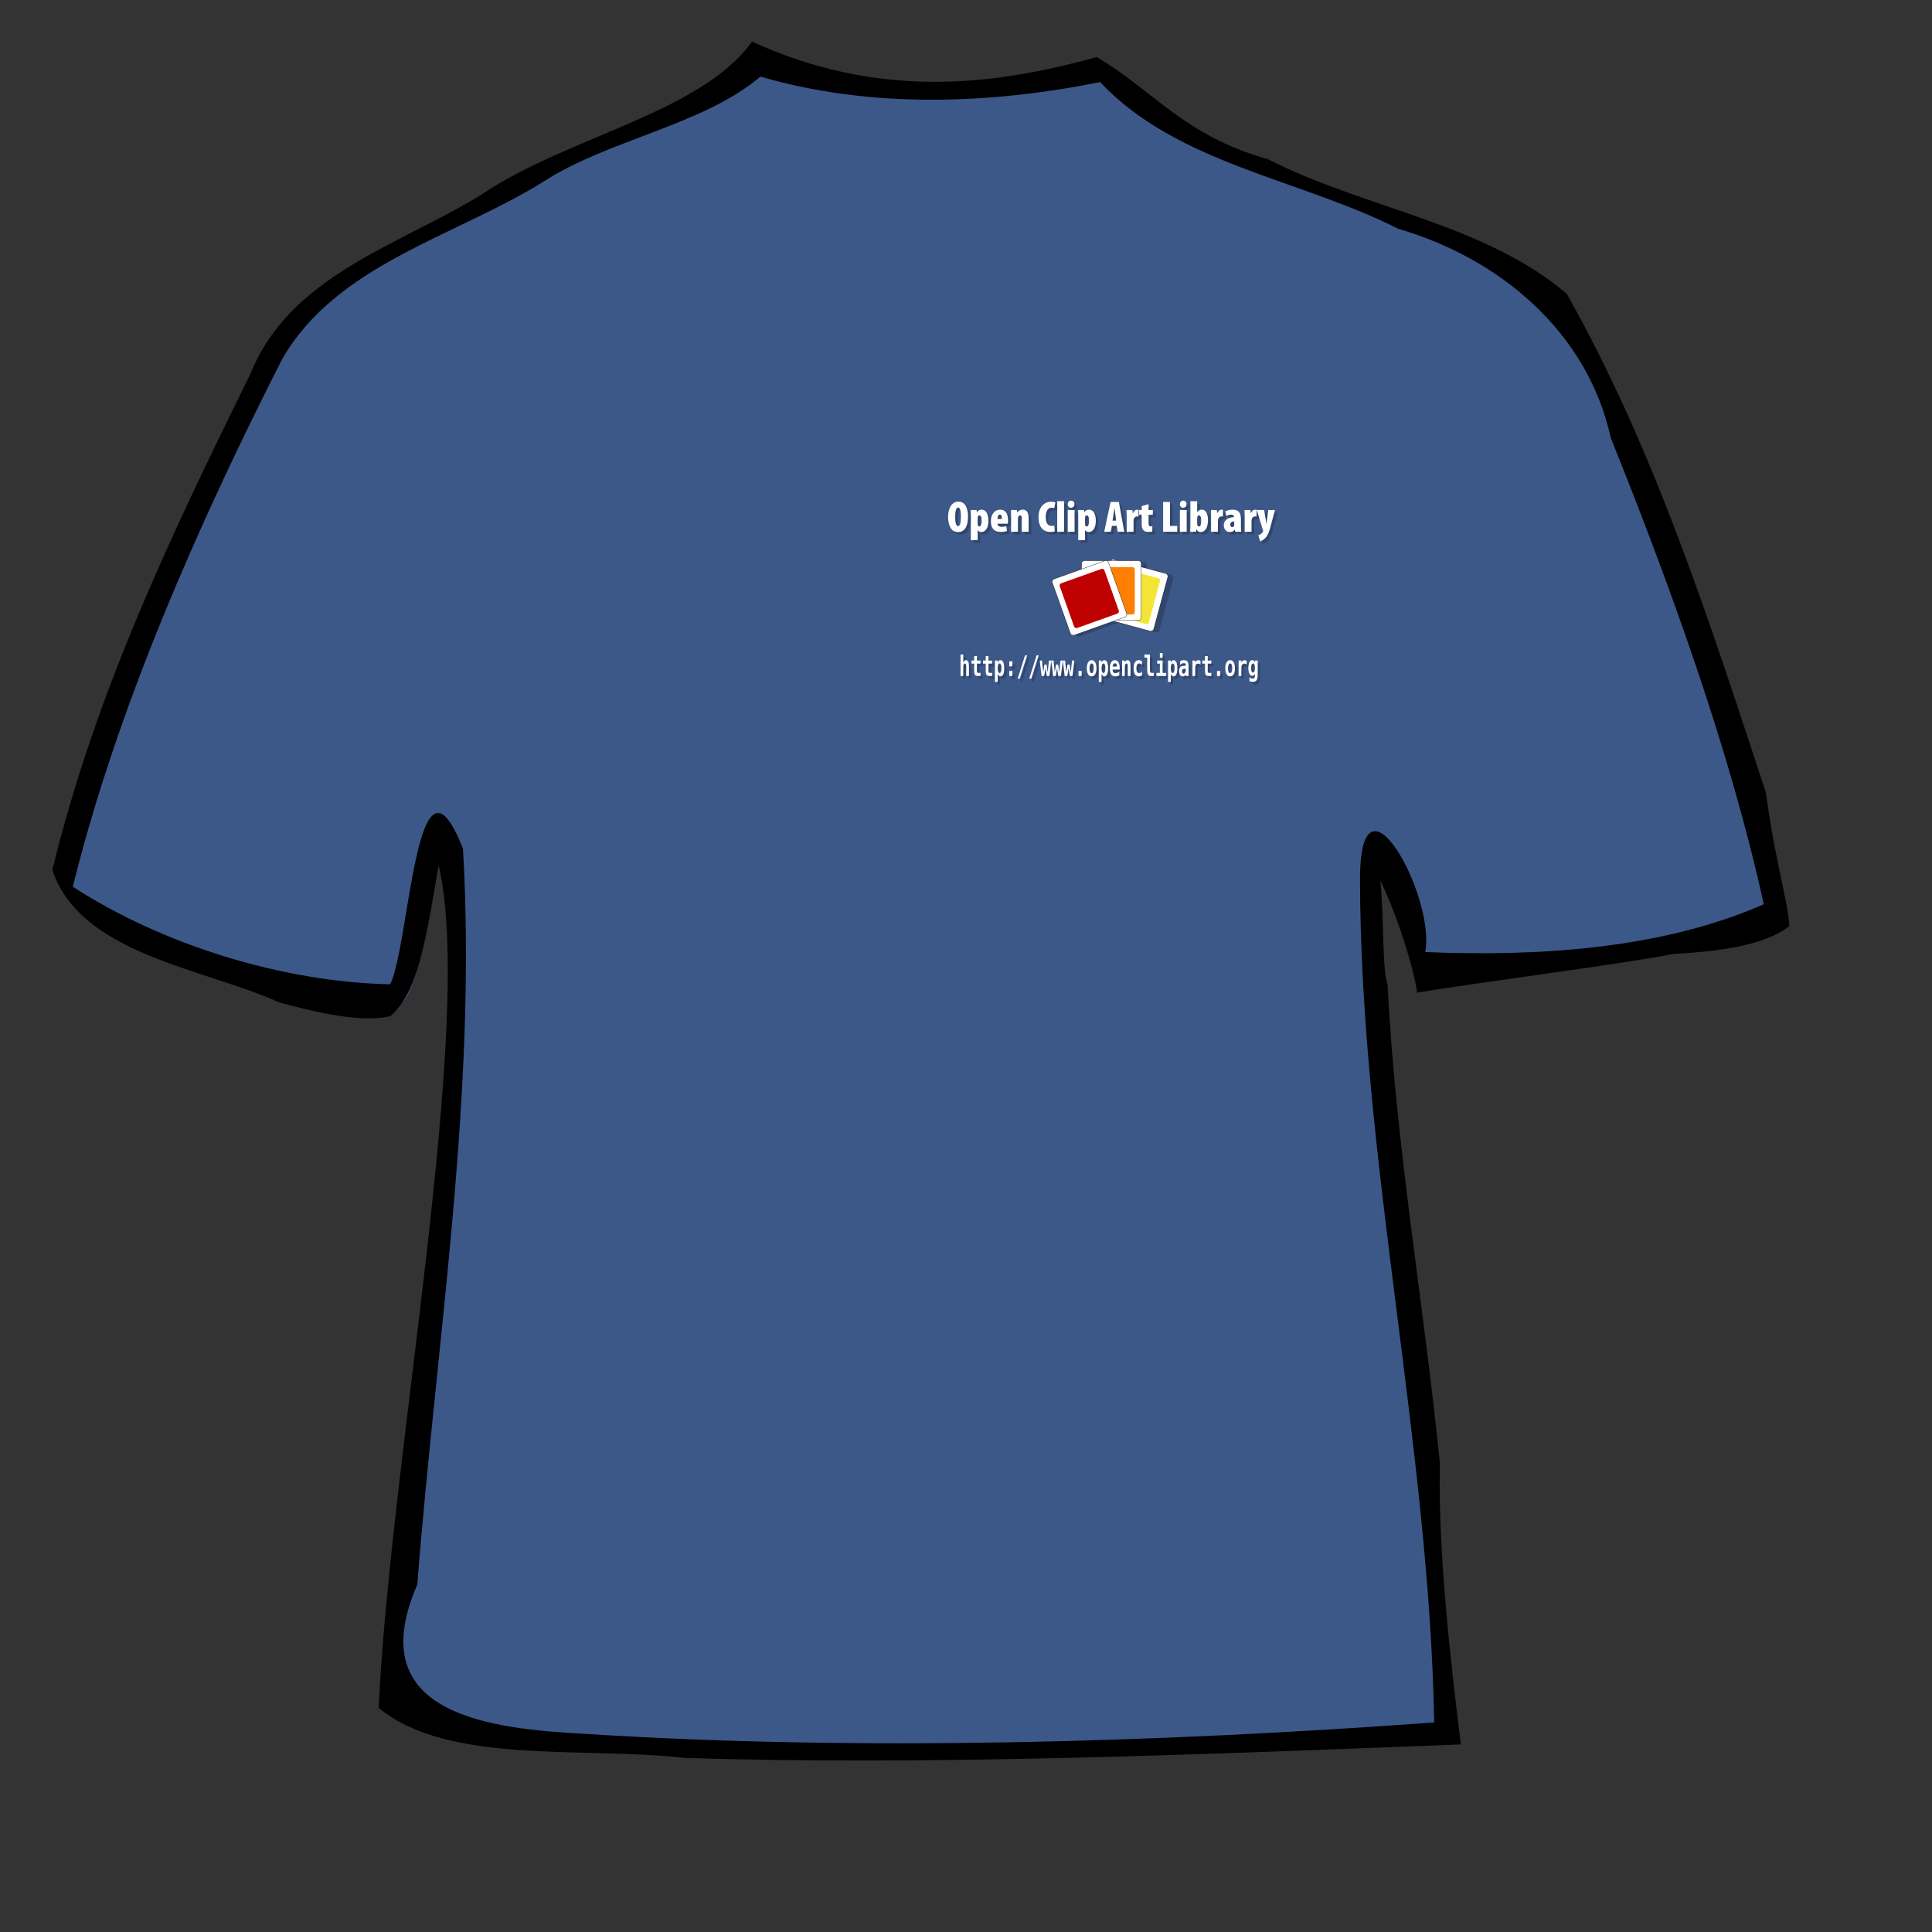
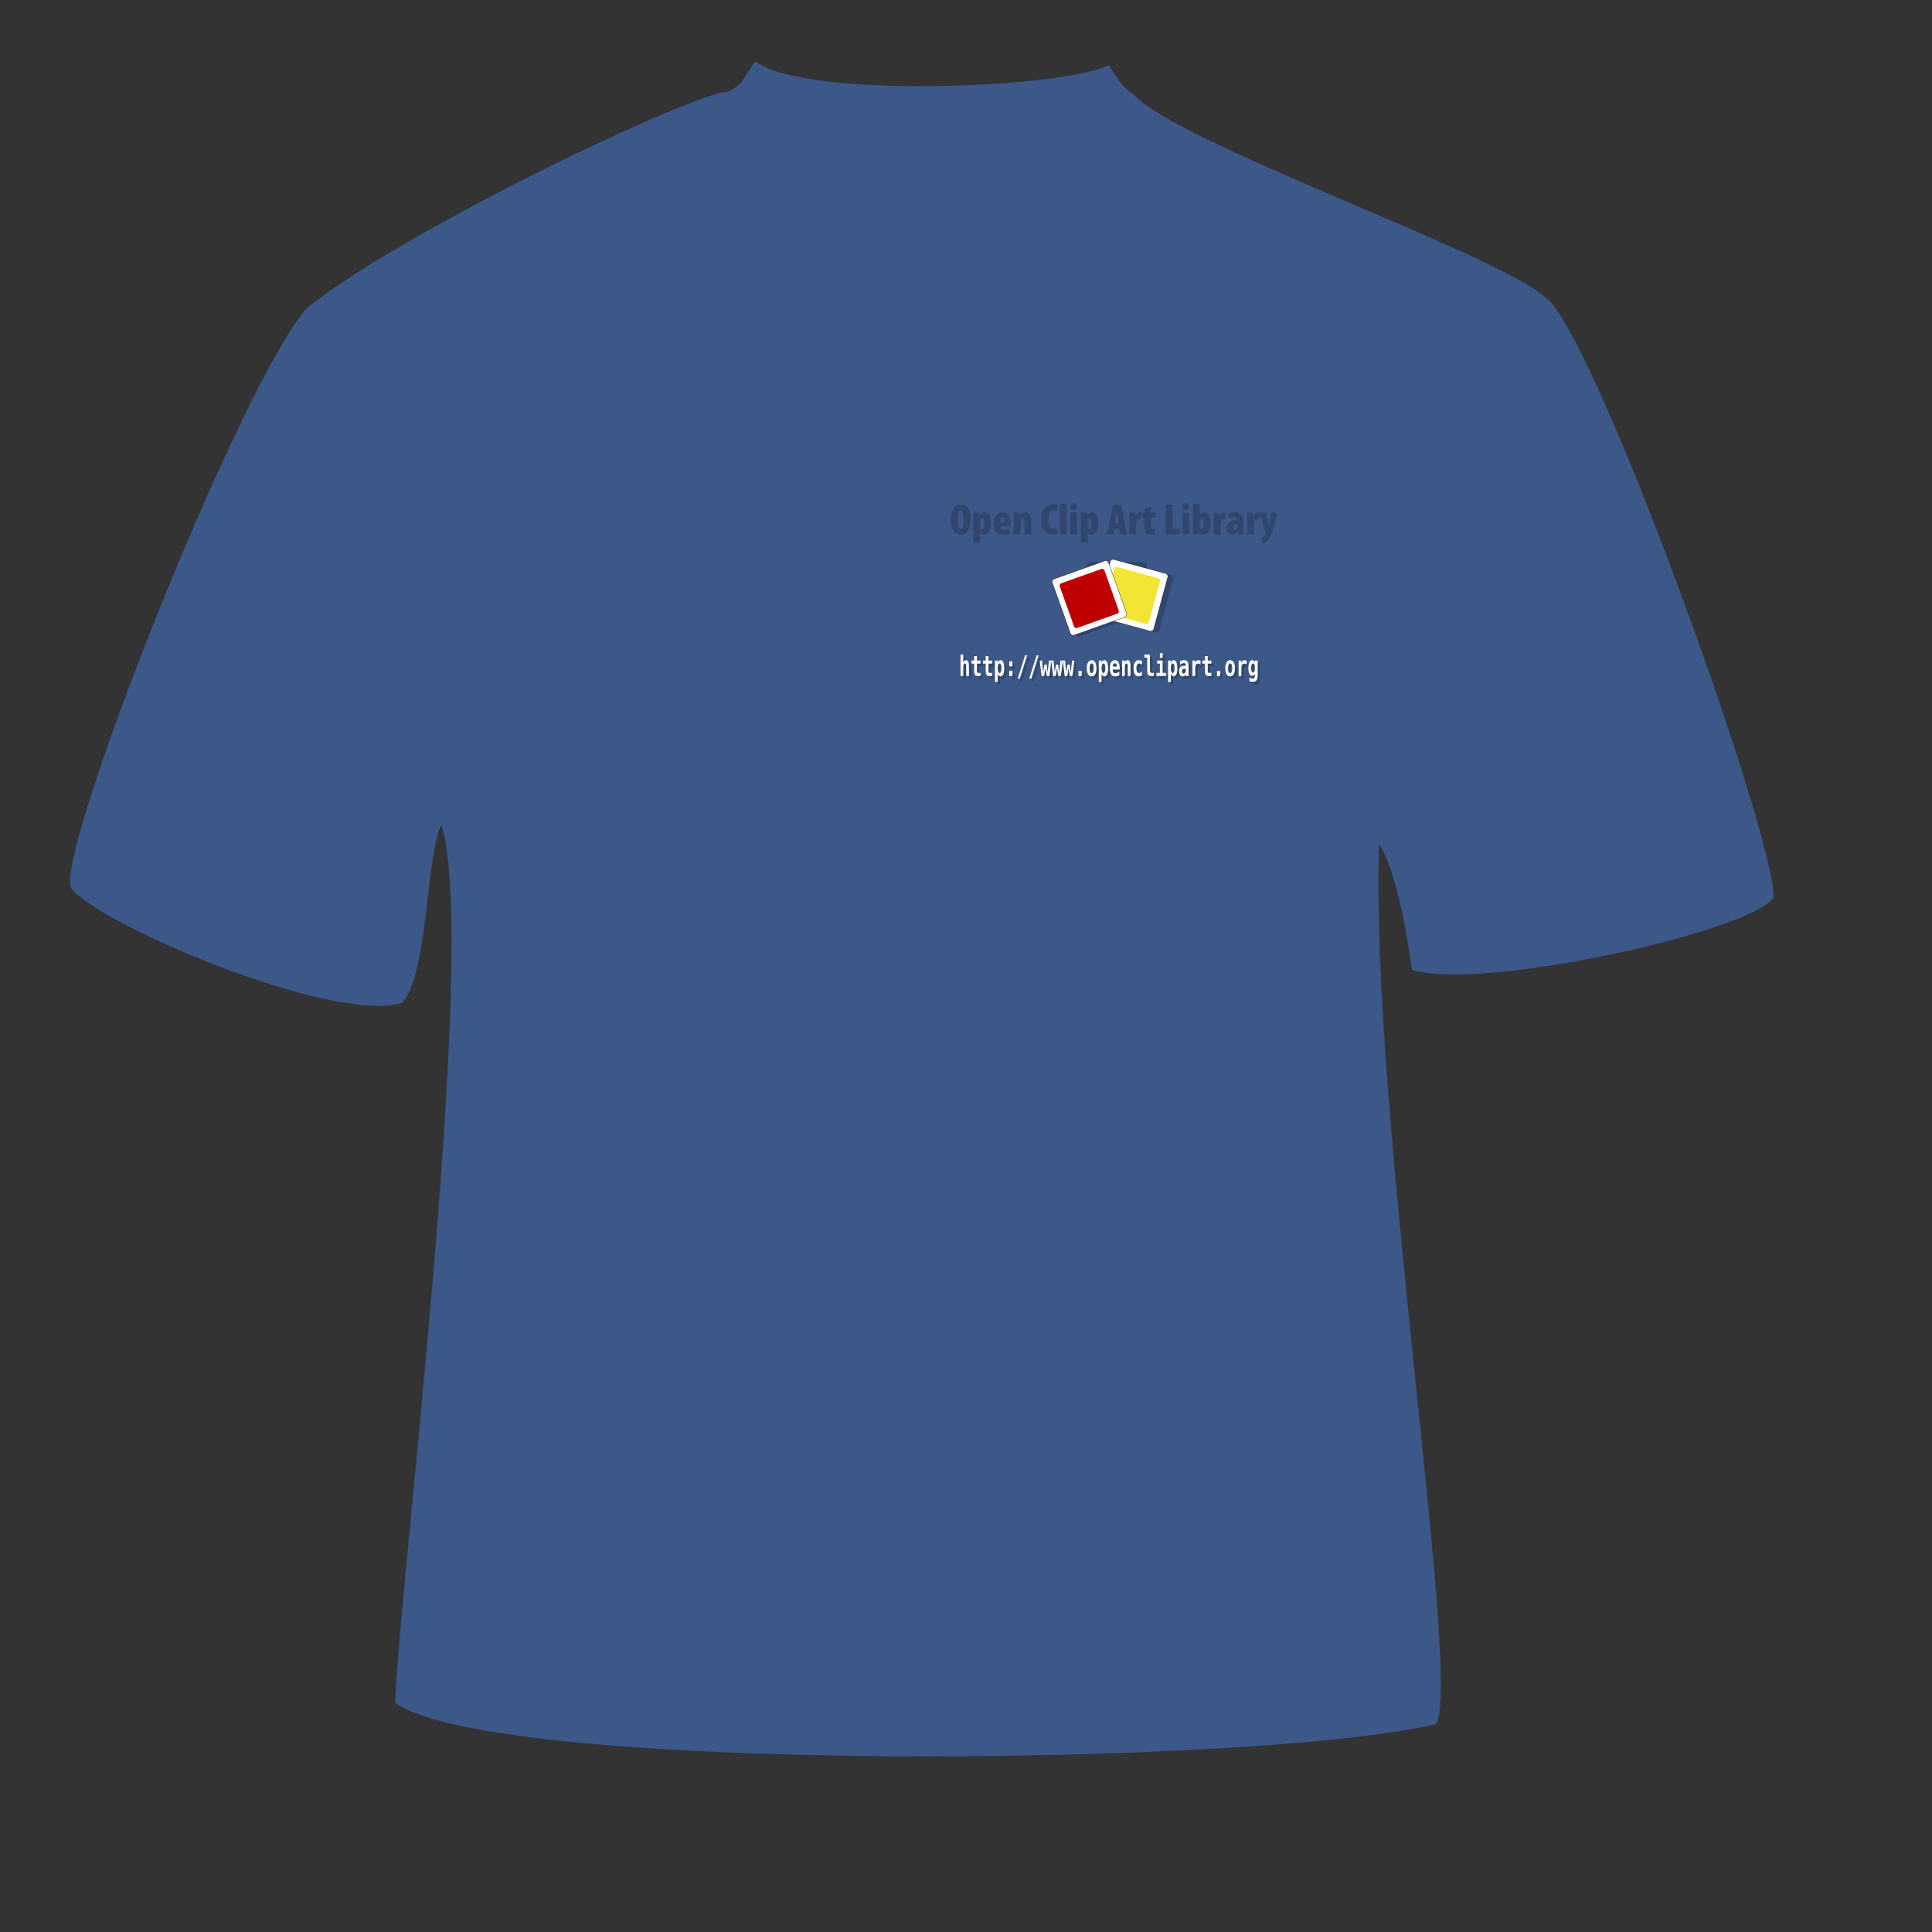
<svg xmlns="http://www.w3.org/2000/svg" xmlns:ns1="http://www.inkscape.org/namespaces/inkscape" xmlns:ns2="http://sodipodi.sourceforge.net/DTD/sodipodi-0.dtd" height="160pt" id="svg1" ns1:version="0.39" ns2:docbase="/home/nicu/Desktop/camel" ns2:docname="ocal_t-shirt_02.svg" ns2:version="0.32" width="160pt">
  <rect width="100%" height="100%" fill="#333333" stroke="none" />
  <defs id="defs3">
    <ns2:namedview bordercolor="#666666" borderopacity="1.0" id="namedview4258" ns1:cx="475.26707" ns1:cy="250.37448" ns1:pageopacity="0.0" ns1:pageshadow="2" ns1:window-height="739" ns1:window-width="1012" ns1:window-x="0" ns1:window-y="26" ns1:zoom="0.61399264" pagecolor="#ffffff" />
    <defs id="defs48974" />
  </defs>
  <ns2:namedview bordercolor="#666666" borderopacity="1.0" id="base" ns1:cx="80.000000" ns1:cy="80.000000" ns1:pageopacity="0.0" ns1:pageshadow="2" ns1:window-height="725" ns1:window-width="903" ns1:window-x="47" ns1:window-y="63" ns1:zoom="3.5000000" pagecolor="#ffffff" />
  <g id="g2776">
    <path d="M 7.795,97.974 C 10.291,101.814 36.653,113.095 44.368,110.754 C 47.285,107.837 47.015,94.483 48.743,91.067 C 52.966,104.35 43.905,176.721 43.639,188.045 C 54.89,195.914 138.808,195.069 158.539,190.386 C 161.571,186.087 151.248,122.392 152.284,93.254 C 154.279,96.174 155.418,103.833 155.929,107.108 C 164.069,109.449 193.654,102.733 195.841,99.088 C 195.917,91.795 175.617,35.651 170.513,32.734 C 164.775,27.791 130.052,15.833 125.113,10.383 C 123.973,9.746 123.073,8.135 122.439,7.213 C 116.74,9.838 88.648,10.866 83.421,6.775 C 82.158,8.288 82.291,9.254 80.391,10.127 C 76.746,10.127 44.565,25.402 33.853,34.039 C 26.124,43.208 6.453,93.33 7.795,97.974 z " id="path2773" ns2:nodetypes="ccccccccccccccc" style="fill:#3c5889;fill-opacity:1;fill-rule:evenodd;stroke:none;stroke-width:3.75;stroke-linecap:butt;stroke-linejoin:round;stroke-miterlimit:4;stroke-opacity:1;" />
-     <path d="M 83.031,4.594 C 77.453,12.463 62.438,15.158 53.167,21.491 C 44.011,27.094 32.007,30.442 27.666,41.251 C 18.786,59.285 10.556,76.492 5.781,96.062 C 8.887,105.4 22.528,106.922 30.846,110.69 C 33.644,111.424 39.435,113.06 43.115,112.202 C 46.081,109.558 46.936,104.421 48.433,95.54 C 52.512,112.838 43.037,161.402 41.815,188.583 C 49.433,194.914 64.454,192.834 75.563,194.106 C 103.405,195.014 135.525,193.607 161.312,192.621 C 160.148,183.305 158.785,171.345 158.992,161.529 C 157.189,143.688 154.116,126.568 153.21,108.652 C 152.629,107.449 152.801,100.607 152.412,97.205 C 154.88,102.375 156.43,108.485 156.463,109.615 C 161.886,108.662 179.812,106.359 184.737,105.344 C 189.964,105.045 194.82,104.394 197.581,102.271 C 197.485,99.791 196.006,95.125 194.991,87.509 C 188.81,68.76 182.737,49.679 173,32.438 C 163.893,24.664 150.626,23.017 140.027,17.588 C 130.689,14.949 127.497,10.078 121.098,6.299 C 109.314,9.572 96.839,10.888 83.031,4.594 z M 83.969,8.455 C 96.029,11.993 109.257,11.53 121.469,9.062 C 129.971,18.101 143.539,19.761 154.388,25.262 C 165.476,28.482 175.271,36.555 177.865,48.349 C 184.386,64.575 190.996,82.743 194.759,99.848 C 183.486,104.817 169.709,105.642 157.375,105.125 C 158.552,98.899 150.088,83.657 150.175,97.259 C 150.235,127.782 157.832,159.728 158.366,190.192 C 128.122,192.406 95.155,193.398 64.721,191.462 C 54.214,190.9 39.764,189.41 46.078,174.977 C 48.174,148.069 52.704,120.733 51.121,93.705 C 45.963,80.593 45.278,104.081 43.094,108.688 C 31.124,108.428 17.961,104.33 8.04,97.915 C 12.934,78.117 21.953,57.75 31.185,39.6 C 37.179,29.247 50.019,26.187 59.754,20.219 C 67.001,15.433 77.576,13.879 83.969,8.455 z " id="path909" ns2:nodetypes="ccccccccccccccccccccccccccccccccccccc" style="fill:#000000;fill-opacity:1;fill-rule:evenodd;stroke:none;stroke-width:3.75;stroke-linecap:butt;stroke-linejoin:round;stroke-miterlimit:4;stroke-opacity:1;" />
  </g>
  <g id="g3615" transform="matrix(0.445,0,0,0.445,77.484,30.038)">
    <g id="g1108" transform="matrix(0.192,0,0,0.192,10.176,51.142)">
      <path d="M 281.593,73.122 C 289.293,73.122 294.54,67.134 294.54,52.59 C 294.54,45.29 292.486,33.77 282.049,33.77 C 272.753,33.77 268.761,43.807 268.761,53.332 C 268.761,62.856 271.84,73.122 281.536,73.122 L 281.593,73.122 M 281.764,65.48 C 279.198,65.48 277.829,60.917 277.943,53.218 C 277.886,46.431 279.198,41.412 281.764,41.412 C 284.445,41.412 285.357,46.431 285.357,53.047 C 285.357,60.917 284.217,65.48 281.821,65.48 L 281.764,65.48 M 298.195,83.616 L 306.978,83.616 L 306.978,70.613 L 307.092,70.613 C 307.891,71.811 309.488,73.122 311.598,73.122 C 316.503,73.122 320.894,68.446 320.894,58.636 C 320.894,51.507 318.67,44.15 311.997,44.15 C 309.202,44.15 307.149,45.747 306.123,47.743 L 306.009,47.743 L 305.552,44.606 L 297.967,44.606 C 298.081,47.572 298.195,50.594 298.195,53.56 L 298.195,83.616 M 306.978,54.758 C 306.978,54.073 307.092,53.332 307.377,52.819 C 307.719,52.02 308.461,51.564 309.259,51.564 C 310.913,51.564 312.168,53.56 312.168,58.693 C 312.168,62.571 311.313,65.936 309.145,65.936 C 308.461,65.936 307.891,65.594 307.434,64.853 C 307.149,64.339 306.978,63.427 306.978,62.457 L 306.978,54.758 M 345.974,62.286 C 346.145,61.431 346.26,60.176 346.26,57.78 C 346.26,48.37 342.21,44.15 336.051,44.15 C 329.435,44.15 324.074,49.739 324.074,59.32 C 324.074,68.16 328.579,73.008 336.621,73.008 C 339.701,73.008 342.895,72.495 344.948,71.753 L 343.864,65.48 C 342.381,65.936 340.442,66.392 338.218,66.392 C 334.853,66.392 332.686,64.853 332.572,62.286 L 345.974,62.286 M 332.572,56.184 C 332.572,53.788 333.37,50.48 335.594,50.48 C 337.876,50.48 338.332,53.446 338.332,56.184 L 332.572,56.184 M 350.215,72.666 L 359.055,72.666 L 359.055,55.841 C 359.055,54.701 359.284,53.731 359.512,53.218 C 360.025,52.134 360.766,51.564 361.736,51.564 C 363.504,51.564 364.017,53.389 364.017,55.328 L 364.017,72.666 L 372.857,72.666 L 372.857,55.043 C 372.857,48.997 371.032,44.15 365.101,44.15 C 362.192,44.15 359.683,45.575 358.143,47.8 L 358.029,47.8 L 357.573,44.606 L 349.987,44.606 C 350.101,47.457 350.215,50.594 350.215,53.56 L 350.215,72.666 M 405.972,64.738 C 405.06,64.967 403.634,65.195 402.55,65.195 C 398.102,65.195 394.965,61.716 394.965,53.674 C 394.965,45.119 398.33,41.583 402.664,41.583 C 404.147,41.583 405.117,41.925 405.972,42.324 L 407.341,34.91 C 406.599,34.454 404.717,33.884 401.923,33.884 C 393.881,33.884 385.611,39.872 385.611,54.073 C 385.611,64.054 390.003,73.008 400.839,73.008 C 403.52,73.008 405.687,72.609 406.714,72.153 L 405.972,64.738 M 409.81,72.666 L 418.65,72.666 L 418.65,33.199 L 409.81,33.199 L 409.81,72.666 M 432.24,72.666 L 432.24,44.606 L 423.4,44.606 L 423.4,72.666 L 432.24,72.666 M 427.678,41.697 C 430.13,41.697 432.126,39.815 432.069,37.135 C 432.069,34.283 430.13,32.515 427.735,32.515 C 425.396,32.515 423.343,34.283 423.4,37.135 C 423.343,39.815 425.282,41.697 427.621,41.697 L 427.678,41.697 M 436.99,83.616 L 445.773,83.616 L 445.773,70.613 L 445.887,70.613 C 446.686,71.811 448.283,73.122 450.393,73.122 C 455.298,73.122 459.689,68.446 459.689,58.636 C 459.689,51.507 457.465,44.15 450.792,44.15 C 447.997,44.15 445.944,45.747 444.918,47.743 L 444.804,47.743 L 444.347,44.606 L 436.762,44.606 C 436.876,47.572 436.99,50.594 436.99,53.56 L 436.99,83.616 M 445.773,54.758 C 445.773,54.073 445.887,53.332 446.172,52.819 C 446.515,52.02 447.256,51.564 448.054,51.564 C 449.708,51.564 450.963,53.56 450.963,58.693 C 450.963,62.571 450.108,65.936 447.94,65.936 C 447.256,65.936 446.686,65.594 446.229,64.853 C 445.944,64.339 445.773,63.427 445.773,62.457 L 445.773,54.758 M 486.66,65.081 L 487.915,72.666 L 496.47,72.666 L 489.455,34.226 L 478.733,34.226 L 470.577,72.666 L 479.132,72.666 L 480.444,65.081 L 486.66,65.081 M 481.299,58.294 L 482.44,50.993 C 482.782,48.94 483.352,44.663 483.752,42.267 L 483.866,42.267 C 484.208,44.663 484.721,48.826 485.006,50.993 L 485.976,58.294 L 481.299,58.294 M 499.593,72.666 L 508.433,72.666 L 508.433,58.978 C 508.433,57.723 508.604,56.64 508.832,56.069 C 509.801,53.332 511.969,52.876 512.995,52.876 C 513.794,52.876 514.364,52.876 514.934,52.99 L 514.934,44.321 C 514.421,44.207 513.965,44.15 513.052,44.15 C 511.227,44.15 509.003,45.461 507.634,48.598 L 507.406,48.598 L 506.95,44.606 L 499.364,44.606 C 499.479,47.457 499.593,50.594 499.593,53.56 L 499.593,72.666 M 519.01,39.587 L 519.01,44.606 L 515.759,44.606 L 515.759,50.765 L 519.01,50.765 L 519.01,62.742 C 519.01,67.362 519.979,69.643 521.69,71.183 C 523.173,72.495 525.226,73.008 527.565,73.008 C 529.732,73.008 531.557,72.78 532.698,72.495 L 532.698,65.594 C 531.956,65.708 531.386,65.765 530.644,65.765 C 529.219,65.765 527.85,65.024 527.85,61.944 L 527.85,50.765 L 533.382,50.765 L 533.382,44.606 L 527.85,44.606 L 527.85,37.02 L 519.01,39.587 M 546.676,72.666 L 564.927,72.666 L 564.927,65.195 L 555.516,65.195 L 555.516,34.226 L 546.676,34.226 L 546.676,72.666 M 577.162,72.666 L 577.162,44.606 L 568.322,44.606 L 568.322,72.666 L 577.162,72.666 M 572.599,41.697 C 575.052,41.697 577.048,39.815 576.991,37.135 C 576.991,34.283 575.052,32.515 572.656,32.515 C 570.318,32.515 568.265,34.283 568.322,37.135 C 568.265,39.815 570.204,41.697 572.542,41.697 L 572.599,41.697 M 581.912,63.712 C 581.912,66.678 581.798,69.814 581.684,72.666 L 589.212,72.666 L 589.668,69.529 L 589.782,69.529 C 591.493,72.495 593.204,73.122 595.257,73.122 C 600.904,73.122 604.668,67.362 604.668,57.666 C 604.668,50.822 602.501,44.15 596.626,44.15 C 593.775,44.15 592.121,45.575 590.809,47.286 L 590.695,47.286 L 590.695,33.199 L 581.912,33.199 L 581.912,63.712 M 590.695,54.758 C 590.695,54.301 590.866,53.503 591.037,53.104 C 591.436,52.191 592.121,51.564 592.919,51.564 C 594.915,51.564 595.942,53.902 595.942,58.408 C 595.942,63.541 594.972,65.936 592.919,65.936 C 592.178,65.936 591.493,65.48 591.037,64.396 C 590.866,63.997 590.695,63.313 590.695,62.571 L 590.695,54.758 M 608.646,72.666 L 617.486,72.666 L 617.486,58.978 C 617.486,57.723 617.657,56.64 617.885,56.069 C 618.855,53.332 621.022,52.876 622.049,52.876 C 622.847,52.876 623.417,52.876 623.988,52.99 L 623.988,44.321 C 623.474,44.207 623.018,44.15 622.106,44.15 C 620.281,44.15 618.056,45.461 616.687,48.598 L 616.459,48.598 L 616.003,44.606 L 608.418,44.606 C 608.532,47.457 608.646,50.594 608.646,53.56 L 608.646,72.666 M 647.226,56.526 C 647.226,51.108 646.256,44.15 636.504,44.15 C 632.112,44.15 628.576,45.518 626.865,46.431 L 628.405,52.305 C 630.23,51.222 632.112,50.594 634.565,50.594 C 636.846,50.594 638.272,51.792 638.272,53.332 L 638.272,53.845 C 631.941,53.902 625.097,56.868 625.097,64.396 C 625.097,69.415 628.348,73.122 632.797,73.122 C 635.306,73.122 637.587,72.153 639.241,69.986 L 639.355,69.986 L 639.812,72.666 L 647.682,72.666 C 647.34,70.727 647.226,68.503 647.226,66.221 L 647.226,56.526 M 638.557,63.94 C 638.557,64.396 638.5,64.795 638.386,65.081 C 637.873,66.335 636.675,66.735 635.762,66.735 C 634.793,66.735 633.367,65.822 633.367,63.427 C 633.367,60.461 635.99,59.434 638.557,59.377 L 638.557,63.94 M 652.089,72.666 L 660.929,72.666 L 660.929,58.978 C 660.929,57.723 661.1,56.64 661.328,56.069 C 662.298,53.332 664.465,52.876 665.492,52.876 C 666.29,52.876 666.86,52.876 667.431,52.99 L 667.431,44.321 C 666.917,44.207 666.461,44.15 665.549,44.15 C 663.724,44.15 661.499,45.461 660.131,48.598 L 659.902,48.598 L 659.446,44.606 L 651.861,44.606 C 651.975,47.457 652.089,50.594 652.089,53.56 L 652.089,72.666 M 667.685,44.606 L 675.669,70.613 C 675.783,70.955 675.897,71.297 675.897,71.639 C 675.897,72.039 675.726,72.381 675.498,72.78 C 674.928,73.921 674.187,74.776 673.217,75.518 C 672.133,76.316 670.879,77.001 669.624,77.343 L 672.133,84.985 C 673.388,84.7 676.525,83.388 679.091,80.48 C 682,77.172 683.825,72.324 685.023,67.818 L 691.239,44.606 L 682.627,44.606 L 680.745,58.693 C 680.574,60.062 680.46,61.431 680.289,62.799 L 680.175,62.799 C 680.004,61.374 679.776,60.005 679.548,58.579 L 677.209,44.606 L 667.685,44.606" id="path5010" style="font-size:54;font-style:normal;font-variant:normal;font-weight:800;font-stretch:condensed;fill:#000000;fill-opacity:0.2;stroke:none;stroke-width:1pt;stroke-linecap:butt;stroke-linejoin:miter;stroke-opacity:1;font-family:Myriad Pro Black Cond;text-anchor:start;writing-mode:lr;" />
-       <path d="M 278.233,69.704 C 285.933,69.704 291.18,63.716 291.18,49.172 C 291.18,41.872 289.127,30.352 278.69,30.352 C 269.393,30.352 265.401,40.389 265.401,49.914 C 265.401,59.438 268.481,69.704 278.176,69.704 L 278.233,69.704 M 278.405,62.062 C 275.838,62.062 274.469,57.499 274.583,49.8 C 274.526,43.013 275.838,37.994 278.405,37.994 C 281.085,37.994 281.998,43.013 281.998,49.629 C 281.998,57.499 280.857,62.062 278.462,62.062 L 278.405,62.062 M 294.835,80.198 L 303.618,80.198 L 303.618,67.195 L 303.733,67.195 C 304.531,68.392 306.128,69.704 308.238,69.704 C 313.143,69.704 317.535,65.028 317.535,55.218 C 317.535,48.089 315.31,40.732 308.637,40.732 C 305.843,40.732 303.79,42.328 302.763,44.325 L 302.649,44.325 L 302.193,41.188 L 294.607,41.188 C 294.721,44.153 294.835,47.176 294.835,50.142 L 294.835,80.198 M 303.618,51.34 C 303.618,50.655 303.733,49.914 304.018,49.401 C 304.36,48.602 305.101,48.146 305.9,48.146 C 307.554,48.146 308.808,50.142 308.808,55.275 C 308.808,59.153 307.953,62.518 305.786,62.518 C 305.101,62.518 304.531,62.176 304.075,61.434 C 303.79,60.921 303.618,60.009 303.618,59.039 L 303.618,51.34 M 342.615,58.868 C 342.786,58.013 342.9,56.758 342.9,54.362 C 342.9,44.952 338.851,40.732 332.691,40.732 C 326.075,40.732 320.714,46.321 320.714,55.902 C 320.714,64.742 325.22,69.59 333.261,69.59 C 336.341,69.59 339.535,69.077 341.588,68.335 L 340.505,62.062 C 339.022,62.518 337.083,62.974 334.858,62.974 C 331.493,62.974 329.326,61.434 329.212,58.868 L 342.615,58.868 M 329.212,52.765 C 329.212,50.37 330.01,47.062 332.235,47.062 C 334.516,47.062 334.972,50.028 334.972,52.765 L 329.212,52.765 M 346.856,69.248 L 355.696,69.248 L 355.696,52.423 C 355.696,51.283 355.924,50.313 356.152,49.8 C 356.665,48.716 357.407,48.146 358.376,48.146 C 360.144,48.146 360.658,49.971 360.658,51.91 L 360.658,69.248 L 369.498,69.248 L 369.498,51.625 C 369.498,45.579 367.673,40.732 361.741,40.732 C 358.833,40.732 356.323,42.157 354.783,44.382 L 354.669,44.382 L 354.213,41.188 L 346.628,41.188 C 346.742,44.039 346.856,47.176 346.856,50.142 L 346.856,69.248 M 402.613,61.32 C 401.7,61.549 400.274,61.777 399.191,61.777 C 394.742,61.777 391.605,58.298 391.605,50.256 C 391.605,41.701 394.97,38.165 399.305,38.165 C 400.787,38.165 401.757,38.507 402.613,38.906 L 403.981,31.492 C 403.24,31.036 401.358,30.466 398.563,30.466 C 390.522,30.466 382.252,36.454 382.252,50.655 C 382.252,60.636 386.643,69.59 397.48,69.59 C 400.16,69.59 402.327,69.191 403.354,68.735 L 402.613,61.32 M 406.451,69.248 L 415.291,69.248 L 415.291,29.781 L 406.451,29.781 L 406.451,69.248 M 428.881,69.248 L 428.881,41.188 L 420.041,41.188 L 420.041,69.248 L 428.881,69.248 M 424.318,38.279 C 426.77,38.279 428.767,36.397 428.71,33.716 C 428.71,30.865 426.77,29.097 424.375,29.097 C 422.037,29.097 419.984,30.865 420.041,33.716 C 419.984,36.397 421.923,38.279 424.261,38.279 L 424.318,38.279 M 433.63,80.198 L 442.414,80.198 L 442.414,67.195 L 442.528,67.195 C 443.326,68.392 444.923,69.704 447.033,69.704 C 451.938,69.704 456.33,65.028 456.33,55.218 C 456.33,48.089 454.105,40.732 447.432,40.732 C 444.638,40.732 442.585,42.328 441.558,44.325 L 441.444,44.325 L 440.988,41.188 L 433.402,41.188 C 433.516,44.153 433.63,47.176 433.63,50.142 L 433.63,80.198 M 442.414,51.34 C 442.414,50.655 442.528,49.914 442.813,49.401 C 443.155,48.602 443.896,48.146 444.695,48.146 C 446.349,48.146 447.604,50.142 447.604,55.275 C 447.604,59.153 446.748,62.518 444.581,62.518 C 443.896,62.518 443.326,62.176 442.87,61.434 C 442.585,60.921 442.414,60.009 442.414,59.039 L 442.414,51.34 M 483.301,61.663 L 484.556,69.248 L 493.11,69.248 L 486.095,30.808 L 475.373,30.808 L 467.217,69.248 L 475.772,69.248 L 477.084,61.663 L 483.301,61.663 M 477.94,54.876 L 479.08,47.575 C 479.423,45.522 479.993,41.245 480.392,38.849 L 480.506,38.849 C 480.848,41.245 481.362,45.408 481.647,47.575 L 482.616,54.876 L 477.94,54.876 M 496.233,69.248 L 505.073,69.248 L 505.073,55.56 C 505.073,54.305 505.244,53.222 505.472,52.651 C 506.442,49.914 508.609,49.458 509.636,49.458 C 510.434,49.458 511.005,49.458 511.575,49.572 L 511.575,40.903 C 511.062,40.789 510.605,40.732 509.693,40.732 C 507.868,40.732 505.643,42.043 504.275,45.18 L 504.047,45.18 L 503.59,41.188 L 496.005,41.188 C 496.119,44.039 496.233,47.176 496.233,50.142 L 496.233,69.248 M 515.65,36.169 L 515.65,41.188 L 512.399,41.188 L 512.399,47.347 L 515.65,47.347 L 515.65,59.324 C 515.65,63.944 516.62,66.225 518.331,67.765 C 519.813,69.077 521.867,69.59 524.205,69.59 C 526.372,69.59 528.197,69.362 529.338,69.077 L 529.338,62.176 C 528.597,62.29 528.026,62.347 527.285,62.347 C 525.859,62.347 524.49,61.606 524.49,58.526 L 524.49,47.347 L 530.022,47.347 L 530.022,41.188 L 524.49,41.188 L 524.49,33.602 L 515.65,36.169 M 543.316,69.248 L 561.567,69.248 L 561.567,61.777 L 552.156,61.777 L 552.156,30.808 L 543.316,30.808 L 543.316,69.248 M 573.802,69.248 L 573.802,41.188 L 564.962,41.188 L 564.962,69.248 L 573.802,69.248 M 569.24,38.279 C 571.692,38.279 573.688,36.397 573.631,33.716 C 573.631,30.865 571.692,29.097 569.297,29.097 C 566.958,29.097 564.905,30.865 564.962,33.716 C 564.905,36.397 566.844,38.279 569.183,38.279 L 569.24,38.279 M 578.552,60.294 C 578.552,63.26 578.438,66.396 578.324,69.248 L 585.852,69.248 L 586.309,66.111 L 586.423,66.111 C 588.134,69.077 589.845,69.704 591.898,69.704 C 597.544,69.704 601.308,63.944 601.308,54.248 C 601.308,47.404 599.141,40.732 593.267,40.732 C 590.415,40.732 588.761,42.157 587.449,43.868 L 587.335,43.868 L 587.335,29.781 L 578.552,29.781 L 578.552,60.294 M 587.335,51.34 C 587.335,50.883 587.506,50.085 587.677,49.686 C 588.077,48.773 588.761,48.146 589.559,48.146 C 591.556,48.146 592.582,50.484 592.582,54.99 C 592.582,60.123 591.613,62.518 589.559,62.518 C 588.818,62.518 588.134,62.062 587.677,60.978 C 587.506,60.579 587.335,59.895 587.335,59.153 L 587.335,51.34 M 605.286,69.248 L 614.126,69.248 L 614.126,55.56 C 614.126,54.305 614.297,53.222 614.526,52.651 C 615.495,49.914 617.662,49.458 618.689,49.458 C 619.487,49.458 620.058,49.458 620.628,49.572 L 620.628,40.903 C 620.115,40.789 619.659,40.732 618.746,40.732 C 616.921,40.732 614.697,42.043 613.328,45.18 L 613.1,45.18 L 612.643,41.188 L 605.058,41.188 C 605.172,44.039 605.286,47.176 605.286,50.142 L 605.286,69.248 M 643.866,53.108 C 643.866,47.69 642.897,40.732 633.144,40.732 C 628.753,40.732 625.217,42.1 623.506,43.013 L 625.045,48.887 C 626.871,47.804 628.753,47.176 631.205,47.176 C 633.486,47.176 634.912,48.374 634.912,49.914 L 634.912,50.427 C 628.582,50.484 621.738,53.45 621.738,60.978 C 621.738,65.997 624.988,69.704 629.437,69.704 C 631.946,69.704 634.228,68.735 635.882,66.567 L 635.996,66.567 L 636.452,69.248 L 644.323,69.248 C 643.98,67.309 643.866,65.085 643.866,62.803 L 643.866,53.108 M 635.197,60.522 C 635.197,60.978 635.14,61.377 635.026,61.663 C 634.513,62.917 633.315,63.317 632.403,63.317 C 631.433,63.317 630.007,62.404 630.007,60.009 C 630.007,57.043 632.631,56.016 635.197,55.959 L 635.197,60.522 M 648.729,69.248 L 657.569,69.248 L 657.569,55.56 C 657.569,54.305 657.741,53.222 657.969,52.651 C 658.938,49.914 661.105,49.458 662.132,49.458 C 662.931,49.458 663.501,49.458 664.071,49.572 L 664.071,40.903 C 663.558,40.789 663.102,40.732 662.189,40.732 C 660.364,40.732 658.14,42.043 656.771,45.18 L 656.543,45.18 L 656.087,41.188 L 648.501,41.188 C 648.615,44.039 648.729,47.176 648.729,50.142 L 648.729,69.248 M 664.325,41.188 L 672.31,67.195 C 672.424,67.537 672.538,67.879 672.538,68.221 C 672.538,68.621 672.367,68.963 672.139,69.362 C 671.568,70.503 670.827,71.358 669.857,72.1 C 668.774,72.898 667.519,73.583 666.264,73.925 L 668.774,81.567 C 670.028,81.282 673.165,79.97 675.732,77.061 C 678.64,73.754 680.465,68.906 681.663,64.4 L 687.88,41.188 L 679.268,41.188 L 677.386,55.275 C 677.215,56.644 677.101,58.013 676.929,59.381 L 676.815,59.381 C 676.644,57.955 676.416,56.587 676.188,55.161 L 673.85,41.188 L 664.325,41.188" id="path48984" style="font-size:54;font-style:normal;font-variant:normal;font-weight:800;font-stretch:condensed;fill:#ffffff;fill-opacity:1;stroke:none;stroke-width:1pt;stroke-linecap:butt;stroke-linejoin:miter;stroke-opacity:1;font-family:Myriad Pro Black Cond;text-anchor:start;writing-mode:lr;" />
    </g>
    <g id="g1092" transform="matrix(5.915837e-2,0,0,5.915837e-2,85.925,66.22)">
      <path d="M 296.775,91.48 C 292.394,91.204 288.275,93.294 285.806,96.824 L 176.338,96.824 C 169.399,96.824 163.806,102.385 163.806,109.324 L 163.806,132.574 L 48.713,173.574 C 42.177,175.902 38.79,183.038 41.119,189.574 L 116.775,401.949 C 119.104,408.485 126.239,411.871 132.775,409.543 L 297.463,350.886 L 451.588,392.511 C 458.286,394.321 465.122,390.397 466.931,383.699 L 525.744,166.043 C 527.554,159.344 523.598,152.508 516.9,150.699 L 414.306,122.98 L 414.306,109.324 C 414.306,102.385 408.714,96.824 401.775,96.824 L 317.431,96.824 L 299.275,91.918 C 298.438,91.691 297.607,91.533 296.775,91.48 z " id="path910" style="fill-opacity:0.202;fill-rule:evenodd;stroke-width:1pt;" />
      <path d="M 289.138,11.141 C 282.199,11.141 276.614,16.727 276.614,23.666 L 276.614,249.102 C 276.614,256.04 282.199,261.626 289.138,261.626 L 514.574,261.626 C 521.512,261.626 527.098,256.04 527.098,249.102 L 527.098,23.666 C 527.098,16.727 521.512,11.141 514.574,11.141 L 289.138,11.141 z " id="rect911" style="fill:#ffffff;fill-rule:evenodd;stroke:#000000;stroke-width:1pt;" transform="matrix(0.965,0.261,-0.261,0.965,0,0)" />
      <path d="M 310.903,38.364 C 305.393,38.364 300.957,42.8 300.957,48.31 L 300.957,227.336 C 300.957,232.846 305.393,237.282 310.903,237.282 L 489.929,237.282 C 495.439,237.282 499.875,232.846 499.875,227.336 L 499.875,48.31 C 499.875,42.8 495.439,38.364 489.929,38.364 L 310.903,38.364 z " id="rect912" style="fill:#f3e533;fill-opacity:1;fill-rule:evenodd;stroke-width:0.794pt;" transform="matrix(0.965,0.261,-0.261,0.965,0,0)" />
-       <path d="M 153.286,91.074 C 146.347,91.074 140.762,96.66 140.762,103.598 L 140.762,329.034 C 140.762,335.973 146.347,341.559 153.286,341.559 L 378.722,341.559 C 385.661,341.559 391.246,335.973 391.246,329.034 L 391.246,103.598 C 391.246,96.66 385.661,91.074 378.722,91.074 L 153.286,91.074 z " id="rect913" style="fill:#ffffff;fill-rule:evenodd;stroke:#000000;stroke-width:1pt;" />
-       <path d="M 175.052,118.297 C 169.542,118.297 165.106,122.733 165.106,128.243 L 165.106,307.269 C 165.106,312.779 169.542,317.215 175.052,317.215 L 354.077,317.215 C 359.587,317.215 364.023,312.779 364.023,307.269 L 364.023,128.243 C 364.023,122.733 359.587,118.297 354.077,118.297 L 175.052,118.297 z " id="rect914" style="fill:#ff7f00;fill-rule:evenodd;stroke-width:0.794pt;" />
      <path d="M -32.156,166.714 C -39.094,166.714 -44.68,172.3 -44.68,179.238 L -44.68,404.674 C -44.68,411.612 -39.094,417.198 -32.156,417.198 L 193.28,417.198 C 200.219,417.198 205.804,411.612 205.804,404.674 L 205.804,179.238 C 205.804,172.3 200.219,166.714 193.28,166.714 L -32.156,166.714 z " id="rect915" style="fill:#ffffff;fill-rule:evenodd;stroke:#000000;stroke-width:1pt;" transform="matrix(0.942,-0.336,0.336,0.942,0,0)" />
      <path d="M -10.39,193.937 C -15.9,193.937 -20.336,198.373 -20.336,203.883 L -20.336,382.908 C -20.336,388.418 -15.9,392.854 -10.39,392.854 L 168.635,392.854 C 174.145,392.854 178.581,388.418 178.581,382.908 L 178.581,203.883 C 178.581,198.373 174.145,193.937 168.635,193.937 L -10.39,193.937 z " id="rect916" style="fill:#bf0000;fill-rule:evenodd;stroke-width:0.794pt;" transform="matrix(0.942,-0.336,0.336,0.942,0,0)" />
    </g>
    <g id="g3612">
      <path d="M 137.862,98.941 C 137.862,98.598 137.818,98.323 137.729,98.118 C 137.641,97.91 137.525,97.805 137.381,97.805 C 137.238,97.805 137.123,97.908 137.034,98.114 C 136.947,98.32 136.904,98.596 136.904,98.941 C 136.904,99.288 136.947,99.565 137.034,99.771 C 137.123,99.977 137.238,100.08 137.381,100.08 C 137.525,100.08 137.641,99.977 137.729,99.771 C 137.818,99.563 137.862,99.286 137.862,98.941 M 138.543,100.635 C 138.543,101.25 138.448,101.694 138.259,101.966 C 138.072,102.24 137.766,102.378 137.343,102.378 C 137.201,102.378 137.06,102.362 136.92,102.33 C 136.781,102.3 136.639,102.253 136.495,102.189 L 136.495,101.266 C 136.624,101.371 136.755,101.449 136.888,101.5 C 137.021,101.55 137.158,101.575 137.299,101.575 C 137.491,101.575 137.633,101.508 137.725,101.373 C 137.816,101.24 137.862,101.032 137.862,100.748 L 137.862,100.333 C 137.795,100.516 137.707,100.652 137.597,100.742 C 137.487,100.831 137.353,100.875 137.195,100.875 C 136.897,100.875 136.661,100.704 136.486,100.361 C 136.311,100.018 136.223,99.552 136.223,98.965 C 136.223,98.357 136.311,97.874 136.486,97.517 C 136.661,97.161 136.896,96.982 137.19,96.982 C 137.339,96.982 137.471,97.034 137.587,97.137 C 137.704,97.24 137.795,97.385 137.862,97.572 L 137.862,97.082 L 138.543,97.082 L 138.543,100.635 M 135.807,98.142 C 135.733,98.041 135.645,97.966 135.544,97.915 C 135.445,97.865 135.336,97.84 135.217,97.84 C 135.072,97.84 134.946,97.878 134.838,97.953 C 134.731,98.026 134.648,98.134 134.589,98.275 C 134.552,98.362 134.525,98.467 134.51,98.591 C 134.496,98.714 134.489,98.902 134.489,99.153 L 134.489,100.923 L 133.808,100.923 L 133.808,97.082 L 134.489,97.082 L 134.489,97.679 C 134.556,97.459 134.658,97.29 134.796,97.171 C 134.934,97.05 135.095,96.989 135.279,96.989 C 135.372,96.989 135.463,97.006 135.551,97.041 C 135.641,97.073 135.726,97.121 135.807,97.185 L 135.807,98.142 M 131.7,97.805 C 131.537,97.805 131.409,97.912 131.316,98.124 C 131.223,98.335 131.177,98.629 131.177,99.006 C 131.177,99.383 131.223,99.678 131.316,99.891 C 131.409,100.101 131.537,100.206 131.7,100.206 C 131.864,100.206 131.993,100.101 132.086,99.891 C 132.179,99.678 132.225,99.383 132.225,99.006 C 132.225,98.629 132.179,98.335 132.086,98.124 C 131.993,97.912 131.864,97.805 131.7,97.805 M 130.496,99.006 C 130.496,98.386 130.604,97.896 130.821,97.535 C 131.04,97.171 131.332,96.989 131.7,96.989 C 132.068,96.989 132.361,97.171 132.578,97.535 C 132.797,97.896 132.906,98.386 132.906,99.006 C 132.906,99.626 132.797,100.117 132.578,100.481 C 132.361,100.842 132.068,101.023 131.7,101.023 C 131.332,101.023 131.04,100.842 130.821,100.481 C 130.604,100.117 130.496,99.626 130.496,99.006 M 128.448,99.665 L 129.222,99.665 L 129.222,100.923 L 128.448,100.923 L 128.448,99.665 M 126.144,95.991 L 126.144,97.082 L 127.035,97.082 L 127.035,97.854 L 126.144,97.854 L 126.144,99.671 C 126.144,99.843 126.172,99.966 126.228,100.042 C 126.285,100.115 126.38,100.152 126.512,100.152 L 127.035,100.152 L 127.035,100.923 L 126.463,100.923 C 126.072,100.923 125.808,100.832 125.67,100.649 C 125.532,100.464 125.463,100.122 125.463,99.623 L 125.463,97.854 L 124.798,97.854 L 124.798,97.082 L 125.463,97.082 L 125.463,95.991 L 126.144,95.991 M 124.352,98.142 C 124.278,98.041 124.19,97.966 124.09,97.915 C 123.99,97.865 123.881,97.84 123.762,97.84 C 123.618,97.84 123.491,97.878 123.383,97.953 C 123.276,98.026 123.193,98.134 123.134,98.275 C 123.097,98.362 123.071,98.467 123.055,98.591 C 123.041,98.714 123.034,98.902 123.034,99.153 L 123.034,100.923 L 122.353,100.923 L 122.353,97.082 L 123.034,97.082 L 123.034,97.679 C 123.101,97.459 123.203,97.29 123.341,97.171 C 123.479,97.05 123.64,96.989 123.825,96.989 C 123.918,96.989 124.008,97.006 124.097,97.041 C 124.186,97.073 124.272,97.121 124.352,97.185 L 124.352,98.142 M 120.44,99.119 C 120.186,99.119 120.009,99.167 119.908,99.263 C 119.807,99.359 119.757,99.524 119.757,99.757 C 119.757,99.931 119.792,100.069 119.861,100.172 C 119.931,100.275 120.026,100.326 120.145,100.326 C 120.325,100.326 120.464,100.227 120.563,100.028 C 120.663,99.827 120.712,99.547 120.712,99.188 L 120.712,99.119 L 120.44,99.119 M 121.389,98.732 L 121.389,100.923 L 120.712,100.923 L 120.712,100.495 C 120.63,100.664 120.525,100.794 120.396,100.886 C 120.267,100.977 120.126,101.023 119.971,101.023 C 119.675,101.023 119.444,100.907 119.278,100.676 C 119.114,100.445 119.032,100.123 119.032,99.709 C 119.032,99.261 119.13,98.931 119.327,98.718 C 119.524,98.503 119.828,98.395 120.24,98.395 L 120.712,98.395 L 120.712,98.227 C 120.712,98.065 120.672,97.943 120.591,97.86 C 120.512,97.776 120.395,97.733 120.24,97.733 C 120.078,97.733 119.92,97.764 119.766,97.826 C 119.614,97.886 119.455,97.982 119.29,98.114 L 119.29,97.257 C 119.44,97.165 119.593,97.098 119.748,97.054 C 119.902,97.011 120.067,96.989 120.24,96.989 C 120.663,96.989 120.96,97.116 121.131,97.37 C 121.303,97.624 121.389,98.078 121.389,98.732 M 116.977,100.381 L 116.977,102.384 L 116.298,102.384 L 116.298,97.082 L 116.977,97.082 L 116.977,97.658 C 117.048,97.436 117.142,97.269 117.258,97.157 C 117.374,97.045 117.511,96.989 117.667,96.989 C 117.965,96.989 118.196,97.165 118.36,97.517 C 118.524,97.87 118.606,98.366 118.606,99.006 C 118.606,99.655 118.523,100.154 118.355,100.501 C 118.189,100.849 117.952,101.023 117.644,101.023 C 117.504,101.023 117.379,100.97 117.267,100.865 C 117.157,100.758 117.06,100.596 116.977,100.381 M 117.925,98.999 C 117.925,98.629 117.883,98.338 117.8,98.128 C 117.716,97.918 117.601,97.812 117.453,97.812 C 117.306,97.812 117.19,97.918 117.105,98.128 C 117.019,98.338 116.977,98.629 116.977,98.999 C 116.977,99.37 117.019,99.66 117.105,99.87 C 117.19,100.081 117.306,100.186 117.453,100.186 C 117.601,100.186 117.716,100.081 117.8,99.87 C 117.883,99.66 117.925,99.37 117.925,98.999 M 113.599,97.082 L 114.948,97.082 L 114.948,100.152 L 115.794,100.152 L 115.794,100.923 L 113.418,100.923 L 113.418,100.152 L 114.267,100.152 L 114.267,97.854 L 113.599,97.854 L 113.599,97.082 M 114.267,95.212 L 114.948,95.212 L 114.948,96.385 L 114.267,96.385 L 114.267,95.212 M 111.122,99.322 L 111.122,96.358 L 110.431,96.358 L 110.431,95.586 L 111.803,95.586 L 111.803,99.322 C 111.803,99.623 111.834,99.837 111.898,99.963 C 111.961,100.089 112.069,100.152 112.221,100.152 L 112.765,100.152 L 112.765,100.923 L 112.03,100.923 C 111.707,100.923 111.474,100.8 111.333,100.553 C 111.192,100.306 111.122,99.895 111.122,99.322 M 109.825,100.728 C 109.71,100.826 109.587,100.899 109.455,100.947 C 109.323,100.998 109.181,101.023 109.03,101.023 C 108.628,101.023 108.314,100.844 108.088,100.488 C 107.862,100.131 107.749,99.637 107.749,99.006 C 107.749,98.373 107.863,97.878 108.091,97.521 C 108.318,97.162 108.633,96.982 109.034,96.982 C 109.174,96.982 109.308,97.006 109.436,97.054 C 109.567,97.102 109.696,97.177 109.825,97.277 L 109.825,98.196 C 109.725,98.071 109.616,97.975 109.497,97.908 C 109.379,97.84 109.257,97.805 109.13,97.805 C 108.908,97.805 108.737,97.91 108.618,98.118 C 108.499,98.326 108.439,98.622 108.439,99.006 C 108.439,99.39 108.499,99.685 108.618,99.891 C 108.737,100.097 108.908,100.2 109.13,100.2 C 109.261,100.2 109.384,100.168 109.499,100.104 C 109.614,100.037 109.722,99.938 109.825,99.805 L 109.825,100.728 M 106.984,98.43 L 106.984,100.923 L 106.308,100.923 L 106.308,98.584 C 106.308,98.305 106.281,98.106 106.226,97.987 C 106.174,97.866 106.087,97.805 105.966,97.805 C 105.844,97.805 105.747,97.887 105.675,98.049 C 105.606,98.211 105.571,98.437 105.571,98.725 L 105.571,100.923 L 104.894,100.923 L 104.894,97.082 L 105.571,97.082 L 105.571,97.658 C 105.619,97.445 105.701,97.281 105.817,97.164 C 105.933,97.047 106.074,96.989 106.238,96.989 C 106.484,96.989 106.67,97.11 106.796,97.353 C 106.921,97.593 106.984,97.952 106.984,98.43 M 104.192,100.735 C 104.034,100.831 103.873,100.903 103.709,100.951 C 103.545,100.999 103.371,101.023 103.188,101.023 C 102.753,101.023 102.42,100.851 102.189,100.508 C 101.959,100.163 101.845,99.667 101.845,99.02 C 101.845,98.393 101.956,97.898 102.177,97.535 C 102.399,97.171 102.701,96.989 103.084,96.989 C 103.47,96.989 103.769,97.158 103.981,97.497 C 104.195,97.833 104.302,98.307 104.302,98.92 L 104.302,99.328 L 102.537,99.328 C 102.539,99.63 102.599,99.855 102.719,100.004 C 102.838,100.153 103.016,100.227 103.253,100.227 C 103.41,100.227 103.564,100.194 103.716,100.128 C 103.868,100.061 104.027,99.956 104.192,99.812 L 104.192,100.735 M 103.616,98.574 C 103.613,98.309 103.566,98.108 103.477,97.974 C 103.388,97.836 103.257,97.768 103.084,97.768 C 102.927,97.768 102.802,97.839 102.71,97.98 C 102.617,98.12 102.562,98.319 102.544,98.577 L 103.616,98.574 M 99.795,100.381 L 99.795,102.384 L 99.116,102.384 L 99.116,97.082 L 99.795,97.082 L 99.795,97.658 C 99.866,97.436 99.96,97.269 100.076,97.157 C 100.192,97.045 100.329,96.989 100.485,96.989 C 100.783,96.989 101.013,97.165 101.178,97.517 C 101.342,97.87 101.424,98.366 101.424,99.006 C 101.424,99.655 101.34,100.154 101.173,100.501 C 101.007,100.849 100.77,101.023 100.462,101.023 C 100.322,101.023 100.197,100.97 100.085,100.865 C 99.975,100.758 99.878,100.596 99.795,100.381 M 100.743,98.999 C 100.743,98.629 100.701,98.338 100.618,98.128 C 100.534,97.918 100.418,97.812 100.271,97.812 C 100.124,97.812 100.008,97.918 99.923,98.128 C 99.837,98.338 99.795,98.629 99.795,98.999 C 99.795,99.37 99.837,99.66 99.923,99.87 C 100.008,100.081 100.124,100.186 100.271,100.186 C 100.418,100.186 100.534,100.081 100.618,99.87 C 100.701,99.66 100.743,99.37 100.743,98.999 M 97.335,97.805 C 97.173,97.805 97.045,97.912 96.952,98.124 C 96.859,98.335 96.812,98.629 96.812,99.006 C 96.812,99.383 96.859,99.678 96.952,99.891 C 97.045,100.101 97.173,100.206 97.335,100.206 C 97.5,100.206 97.628,100.101 97.721,99.891 C 97.814,99.678 97.861,99.383 97.861,99.006 C 97.861,98.629 97.814,98.335 97.721,98.124 C 97.628,97.912 97.5,97.805 97.335,97.805 M 96.131,99.006 C 96.131,98.386 96.24,97.896 96.457,97.535 C 96.675,97.171 96.968,96.989 97.335,96.989 C 97.704,96.989 97.997,97.171 98.214,97.535 C 98.433,97.896 98.542,98.386 98.542,99.006 C 98.542,99.626 98.433,100.117 98.214,100.481 C 97.997,100.842 97.704,101.023 97.335,101.023 C 96.968,101.023 96.675,100.842 96.457,100.481 C 96.24,100.117 96.131,99.626 96.131,99.006 M 94.084,99.665 L 94.858,99.665 L 94.858,100.923 L 94.084,100.923 L 94.084,99.665 M 90.176,97.082 L 90.743,97.082 L 91.053,100.025 L 91.334,98.087 L 91.885,98.087 L 92.161,100.025 L 92.475,97.082 L 93.042,97.082 L 92.57,100.923 L 91.924,100.923 L 91.608,98.927 L 91.294,100.923 L 90.648,100.923 L 90.176,97.082 M 87.313,97.082 L 87.88,97.082 L 88.189,100.025 L 88.47,98.087 L 89.021,98.087 L 89.298,100.025 L 89.611,97.082 L 90.179,97.082 L 89.707,100.923 L 89.06,100.923 L 88.744,98.927 L 88.431,100.923 L 87.784,100.923 L 87.313,97.082 M 84.449,97.082 L 85.016,97.082 L 85.325,100.025 L 85.606,98.087 L 86.157,98.087 L 86.434,100.025 L 86.748,97.082 L 87.315,97.082 L 86.843,100.923 L 86.197,100.923 L 85.881,98.927 L 85.567,100.923 L 84.921,100.923 L 84.449,97.082 M 83.675,95.802 L 84.189,95.802 L 82.362,101.575 L 81.848,101.575 L 83.675,95.802 M 80.811,95.802 L 81.325,95.802 L 79.498,101.575 L 78.984,101.575 L 80.811,95.802 M 76.901,97.277 L 77.675,97.277 L 77.675,98.529 L 76.901,98.529 L 76.901,97.277 M 76.901,99.665 L 77.675,99.665 L 77.675,100.923 L 76.901,100.923 L 76.901,99.665 M 74.021,100.381 L 74.021,102.384 L 73.343,102.384 L 73.343,97.082 L 74.021,97.082 L 74.021,97.658 C 74.093,97.436 74.187,97.269 74.303,97.157 C 74.419,97.045 74.555,96.989 74.712,96.989 C 75.009,96.989 75.24,97.165 75.405,97.517 C 75.569,97.87 75.651,98.366 75.651,99.006 C 75.651,99.655 75.567,100.154 75.4,100.501 C 75.234,100.849 74.997,101.023 74.689,101.023 C 74.549,101.023 74.424,100.97 74.312,100.865 C 74.202,100.758 74.105,100.596 74.021,100.381 M 74.97,98.999 C 74.97,98.629 74.928,98.338 74.844,98.128 C 74.761,97.918 74.645,97.812 74.498,97.812 C 74.351,97.812 74.235,97.918 74.149,98.128 C 74.064,98.338 74.021,98.629 74.021,98.999 C 74.021,99.37 74.064,99.66 74.149,99.87 C 74.235,100.081 74.351,100.186 74.498,100.186 C 74.645,100.186 74.761,100.081 74.844,99.87 C 74.928,99.66 74.97,99.37 74.97,98.999 M 71.734,95.991 L 71.734,97.082 L 72.625,97.082 L 72.625,97.854 L 71.734,97.854 L 71.734,99.671 C 71.734,99.843 71.762,99.966 71.818,100.042 C 71.875,100.115 71.97,100.152 72.102,100.152 L 72.625,100.152 L 72.625,100.923 L 72.053,100.923 C 71.662,100.923 71.398,100.832 71.26,100.649 C 71.122,100.464 71.053,100.122 71.053,99.623 L 71.053,97.854 L 70.388,97.854 L 70.388,97.082 L 71.053,97.082 L 71.053,95.991 L 71.734,95.991 M 68.871,95.991 L 68.871,97.082 L 69.761,97.082 L 69.761,97.854 L 68.871,97.854 L 68.871,99.671 C 68.871,99.843 68.898,99.966 68.954,100.042 C 69.012,100.115 69.106,100.152 69.238,100.152 L 69.761,100.152 L 69.761,100.923 L 69.189,100.923 C 68.799,100.923 68.534,100.832 68.396,100.649 C 68.258,100.464 68.19,100.122 68.19,99.623 L 68.19,97.854 L 67.525,97.854 L 67.525,97.082 L 68.19,97.082 L 68.19,95.991 L 68.871,95.991 M 66.892,98.43 L 66.892,100.923 L 66.216,100.923 L 66.216,98.584 C 66.216,98.307 66.189,98.11 66.135,97.991 C 66.082,97.872 65.995,97.812 65.874,97.812 C 65.75,97.812 65.654,97.894 65.584,98.056 C 65.514,98.216 65.479,98.439 65.479,98.725 L 65.479,100.923 L 64.803,100.923 L 64.803,95.586 L 65.479,95.586 L 65.479,97.658 C 65.527,97.445 65.609,97.281 65.726,97.164 C 65.842,97.047 65.982,96.989 66.146,96.989 C 66.393,96.989 66.579,97.11 66.704,97.353 C 66.83,97.593 66.892,97.952 66.892,98.43" id="path2369" style="font-size:12;font-style:normal;font-variant:normal;font-weight:bold;font-stretch:normal;fill:#000000;fill-opacity:0.2;stroke:none;stroke-width:1pt;stroke-linecap:butt;stroke-linejoin:miter;stroke-opacity:1;font-family:Bitstream Vera Sans Mono;text-anchor:start;writing-mode:lr;" />
      <path d="M 137.281,98.258 C 137.281,97.915 137.237,97.641 137.149,97.435 C 137.06,97.227 136.944,97.123 136.8,97.123 C 136.657,97.123 136.542,97.226 136.453,97.432 C 136.367,97.637 136.323,97.913 136.323,98.258 C 136.323,98.606 136.367,98.882 136.453,99.088 C 136.542,99.294 136.657,99.397 136.8,99.397 C 136.944,99.397 137.06,99.294 137.149,99.088 C 137.237,98.88 137.281,98.603 137.281,98.258 M 137.962,99.953 C 137.962,100.568 137.868,101.011 137.678,101.283 C 137.491,101.558 137.186,101.695 136.763,101.695 C 136.62,101.695 136.479,101.679 136.34,101.647 C 136.2,101.617 136.058,101.57 135.914,101.506 L 135.914,100.584 C 136.043,100.689 136.174,100.767 136.307,100.817 C 136.44,100.867 136.577,100.892 136.718,100.892 C 136.911,100.892 137.052,100.825 137.144,100.69 C 137.235,100.557 137.281,100.349 137.281,100.066 L 137.281,99.651 C 137.214,99.834 137.126,99.97 137.016,100.059 C 136.906,100.148 136.772,100.193 136.614,100.193 C 136.316,100.193 136.08,100.021 135.905,99.678 C 135.73,99.335 135.642,98.87 135.642,98.282 C 135.642,97.674 135.73,97.191 135.905,96.835 C 136.08,96.478 136.315,96.3 136.609,96.3 C 136.758,96.3 136.89,96.351 137.007,96.454 C 137.123,96.557 137.214,96.702 137.281,96.89 L 137.281,96.399 L 137.962,96.399 L 137.962,99.953 M 135.226,97.459 C 135.152,97.358 135.064,97.283 134.964,97.233 C 134.864,97.182 134.755,97.157 134.636,97.157 C 134.492,97.157 134.365,97.195 134.257,97.27 C 134.15,97.344 134.067,97.451 134.008,97.593 C 133.971,97.68 133.945,97.785 133.929,97.908 C 133.915,98.032 133.908,98.219 133.908,98.471 L 133.908,100.241 L 133.227,100.241 L 133.227,96.399 L 133.908,96.399 L 133.908,96.996 C 133.975,96.776 134.077,96.607 134.215,96.488 C 134.353,96.367 134.514,96.307 134.699,96.307 C 134.792,96.307 134.882,96.324 134.971,96.358 C 135.06,96.39 135.146,96.438 135.226,96.502 L 135.226,97.459 M 131.119,97.123 C 130.956,97.123 130.828,97.229 130.735,97.442 C 130.642,97.652 130.596,97.946 130.596,98.323 C 130.596,98.701 130.642,98.996 130.735,99.208 C 130.828,99.419 130.956,99.524 131.119,99.524 C 131.283,99.524 131.412,99.419 131.505,99.208 C 131.598,98.996 131.644,98.701 131.644,98.323 C 131.644,97.946 131.598,97.652 131.505,97.442 C 131.412,97.229 131.283,97.123 131.119,97.123 M 129.915,98.323 C 129.915,97.704 130.023,97.213 130.24,96.852 C 130.459,96.488 130.752,96.307 131.119,96.307 C 131.488,96.307 131.781,96.488 131.998,96.852 C 132.216,97.213 132.325,97.704 132.325,98.323 C 132.325,98.943 132.216,99.435 131.998,99.798 C 131.781,100.16 131.488,100.34 131.119,100.34 C 130.752,100.34 130.459,100.16 130.24,99.798 C 130.023,99.435 129.915,98.943 129.915,98.323 M 127.867,98.982 L 128.641,98.982 L 128.641,100.241 L 127.867,100.241 L 127.867,98.982 M 125.564,95.308 L 125.564,96.399 L 126.454,96.399 L 126.454,97.171 L 125.564,97.171 L 125.564,98.989 C 125.564,99.16 125.591,99.284 125.647,99.359 C 125.705,99.432 125.799,99.469 125.931,99.469 L 126.454,99.469 L 126.454,100.241 L 125.882,100.241 C 125.492,100.241 125.227,100.149 125.089,99.966 C 124.951,99.781 124.883,99.439 124.883,98.941 L 124.883,97.171 L 124.218,97.171 L 124.218,96.399 L 124.883,96.399 L 124.883,95.308 L 125.564,95.308 M 123.771,97.459 C 123.697,97.358 123.61,97.283 123.509,97.233 C 123.41,97.182 123.3,97.157 123.181,97.157 C 123.037,97.157 122.911,97.195 122.802,97.27 C 122.695,97.344 122.612,97.451 122.553,97.593 C 122.516,97.68 122.49,97.785 122.474,97.908 C 122.46,98.032 122.454,98.219 122.454,98.471 L 122.454,100.241 L 121.772,100.241 L 121.772,96.399 L 122.454,96.399 L 122.454,96.996 C 122.52,96.776 122.622,96.607 122.76,96.488 C 122.898,96.367 123.059,96.307 123.244,96.307 C 123.337,96.307 123.427,96.324 123.516,96.358 C 123.606,96.39 123.691,96.438 123.771,96.502 L 123.771,97.459 M 119.859,98.437 C 119.605,98.437 119.428,98.485 119.327,98.581 C 119.226,98.677 119.176,98.841 119.176,99.075 C 119.176,99.248 119.211,99.387 119.281,99.49 C 119.35,99.592 119.445,99.644 119.564,99.644 C 119.744,99.644 119.883,99.544 119.983,99.346 C 120.082,99.144 120.131,98.864 120.131,98.505 L 120.131,98.437 L 119.859,98.437 M 120.808,98.049 L 120.808,100.241 L 120.131,100.241 L 120.131,99.812 C 120.049,99.981 119.944,100.112 119.815,100.203 C 119.687,100.294 119.545,100.34 119.39,100.34 C 119.094,100.34 118.863,100.225 118.697,99.994 C 118.533,99.763 118.451,99.44 118.451,99.027 C 118.451,98.578 118.549,98.248 118.746,98.035 C 118.943,97.82 119.247,97.713 119.66,97.713 L 120.131,97.713 L 120.131,97.545 C 120.131,97.382 120.091,97.26 120.011,97.178 C 119.932,97.093 119.815,97.051 119.66,97.051 C 119.497,97.051 119.339,97.082 119.185,97.143 C 119.034,97.203 118.875,97.299 118.709,97.432 L 118.709,96.574 C 118.859,96.483 119.012,96.415 119.167,96.372 C 119.322,96.328 119.486,96.307 119.66,96.307 C 120.083,96.307 120.379,96.433 120.55,96.687 C 120.722,96.941 120.808,97.395 120.808,98.049 M 116.396,99.699 L 116.396,101.702 L 115.717,101.702 L 115.717,96.399 L 116.396,96.399 L 116.396,96.975 C 116.467,96.754 116.561,96.587 116.677,96.475 C 116.794,96.363 116.93,96.307 117.086,96.307 C 117.384,96.307 117.615,96.483 117.779,96.835 C 117.943,97.187 118.025,97.683 118.025,98.323 C 118.025,98.973 117.942,99.471 117.774,99.819 C 117.609,100.166 117.372,100.34 117.063,100.34 C 116.924,100.34 116.798,100.288 116.687,100.182 C 116.577,100.075 116.48,99.914 116.396,99.699 M 117.344,98.317 C 117.344,97.946 117.303,97.656 117.219,97.445 C 117.135,97.235 117.02,97.13 116.873,97.13 C 116.725,97.13 116.609,97.235 116.524,97.445 C 116.439,97.656 116.396,97.946 116.396,98.317 C 116.396,98.687 116.439,98.977 116.524,99.188 C 116.609,99.398 116.725,99.503 116.873,99.503 C 117.02,99.503 117.135,99.398 117.219,99.188 C 117.303,98.977 117.344,98.687 117.344,98.317 M 113.019,96.399 L 114.367,96.399 L 114.367,99.469 L 115.213,99.469 L 115.213,100.241 L 112.837,100.241 L 112.837,99.469 L 113.686,99.469 L 113.686,97.171 L 113.019,97.171 L 113.019,96.399 M 113.686,94.53 L 114.367,94.53 L 114.367,95.703 L 113.686,95.703 L 113.686,94.53 M 110.541,98.639 L 110.541,95.675 L 109.85,95.675 L 109.85,94.904 L 111.222,94.904 L 111.222,98.639 C 111.222,98.941 111.254,99.155 111.317,99.28 C 111.381,99.406 111.488,99.469 111.64,99.469 L 112.184,99.469 L 112.184,100.241 L 111.45,100.241 C 111.126,100.241 110.893,100.117 110.752,99.87 C 110.611,99.623 110.541,99.213 110.541,98.639 M 109.244,100.045 C 109.129,100.144 109.006,100.217 108.874,100.265 C 108.743,100.315 108.601,100.34 108.449,100.34 C 108.048,100.34 107.734,100.162 107.507,99.805 C 107.281,99.448 107.168,98.954 107.168,98.323 C 107.168,97.69 107.282,97.195 107.51,96.838 C 107.738,96.479 108.052,96.3 108.454,96.3 C 108.593,96.3 108.727,96.324 108.856,96.372 C 108.986,96.42 109.115,96.494 109.244,96.595 L 109.244,97.514 C 109.145,97.388 109.035,97.292 108.916,97.226 C 108.798,97.157 108.676,97.123 108.549,97.123 C 108.327,97.123 108.157,97.227 108.037,97.435 C 107.918,97.643 107.858,97.939 107.858,98.323 C 107.858,98.708 107.918,99.003 108.037,99.208 C 108.157,99.414 108.327,99.517 108.549,99.517 C 108.681,99.517 108.804,99.485 108.918,99.421 C 109.033,99.355 109.142,99.255 109.244,99.123 L 109.244,100.045 M 106.403,97.747 L 106.403,100.241 L 105.727,100.241 L 105.727,97.902 C 105.727,97.623 105.7,97.424 105.646,97.305 C 105.593,97.183 105.506,97.123 105.385,97.123 C 105.263,97.123 105.166,97.204 105.095,97.366 C 105.025,97.529 104.99,97.754 104.99,98.042 L 104.99,100.241 L 104.314,100.241 L 104.314,96.399 L 104.99,96.399 L 104.99,96.975 C 105.038,96.763 105.12,96.598 105.237,96.481 C 105.353,96.365 105.493,96.307 105.657,96.307 C 105.904,96.307 106.09,96.428 106.215,96.67 C 106.341,96.91 106.403,97.269 106.403,97.747 M 103.612,100.052 C 103.454,100.148 103.293,100.22 103.128,100.268 C 102.964,100.316 102.79,100.34 102.608,100.34 C 102.172,100.34 101.839,100.169 101.608,99.826 C 101.379,99.48 101.264,98.984 101.264,98.337 C 101.264,97.711 101.375,97.216 101.596,96.852 C 101.818,96.488 102.12,96.307 102.503,96.307 C 102.889,96.307 103.188,96.476 103.4,96.814 C 103.614,97.15 103.721,97.625 103.721,98.238 L 103.721,98.646 L 101.957,98.646 C 101.958,98.948 102.019,99.173 102.138,99.322 C 102.257,99.47 102.436,99.544 102.673,99.544 C 102.829,99.544 102.983,99.511 103.135,99.445 C 103.287,99.379 103.446,99.273 103.612,99.129 L 103.612,100.052 M 103.035,97.891 C 103.032,97.626 102.986,97.426 102.896,97.291 C 102.808,97.154 102.677,97.085 102.503,97.085 C 102.346,97.085 102.222,97.156 102.129,97.298 C 102.036,97.437 101.981,97.636 101.964,97.895 L 103.035,97.891 M 99.214,99.699 L 99.214,101.702 L 98.535,101.702 L 98.535,96.399 L 99.214,96.399 L 99.214,96.975 C 99.285,96.754 99.379,96.587 99.495,96.475 C 99.611,96.363 99.748,96.307 99.904,96.307 C 100.202,96.307 100.433,96.483 100.597,96.835 C 100.761,97.187 100.843,97.683 100.843,98.323 C 100.843,98.973 100.76,99.471 100.592,99.819 C 100.427,100.166 100.189,100.34 99.881,100.34 C 99.742,100.34 99.616,100.288 99.504,100.182 C 99.394,100.075 99.298,99.914 99.214,99.699 M 100.162,98.317 C 100.162,97.946 100.12,97.656 100.037,97.445 C 99.953,97.235 99.838,97.13 99.69,97.13 C 99.543,97.13 99.427,97.235 99.342,97.445 C 99.257,97.656 99.214,97.946 99.214,98.317 C 99.214,98.687 99.257,98.977 99.342,99.188 C 99.427,99.398 99.543,99.503 99.69,99.503 C 99.838,99.503 99.953,99.398 100.037,99.188 C 100.12,98.977 100.162,98.687 100.162,98.317 M 96.755,97.123 C 96.592,97.123 96.464,97.229 96.371,97.442 C 96.278,97.652 96.232,97.946 96.232,98.323 C 96.232,98.701 96.278,98.996 96.371,99.208 C 96.464,99.419 96.592,99.524 96.755,99.524 C 96.919,99.524 97.048,99.419 97.141,99.208 C 97.234,98.996 97.28,98.701 97.28,98.323 C 97.28,97.946 97.234,97.652 97.141,97.442 C 97.048,97.229 96.919,97.123 96.755,97.123 M 95.551,98.323 C 95.551,97.704 95.659,97.213 95.876,96.852 C 96.095,96.488 96.387,96.307 96.755,96.307 C 97.124,96.307 97.416,96.488 97.633,96.852 C 97.852,97.213 97.961,97.704 97.961,98.323 C 97.961,98.943 97.852,99.435 97.633,99.798 C 97.416,100.16 97.124,100.34 96.755,100.34 C 96.387,100.34 96.095,100.16 95.876,99.798 C 95.659,99.435 95.551,98.943 95.551,98.323 M 93.503,98.982 L 94.277,98.982 L 94.277,100.241 L 93.503,100.241 L 93.503,98.982 M 89.595,96.399 L 90.163,96.399 L 90.472,99.342 L 90.753,97.404 L 91.304,97.404 L 91.581,99.342 L 91.894,96.399 L 92.461,96.399 L 91.99,100.241 L 91.343,100.241 L 91.027,98.244 L 90.714,100.241 L 90.067,100.241 L 89.595,96.399 M 86.732,96.399 L 87.299,96.399 L 87.608,99.342 L 87.889,97.404 L 88.44,97.404 L 88.717,99.342 L 89.031,96.399 L 89.598,96.399 L 89.126,100.241 L 88.48,100.241 L 88.164,98.244 L 87.85,100.241 L 87.204,100.241 L 86.732,96.399 M 83.868,96.399 L 84.435,96.399 L 84.744,99.342 L 85.026,97.404 L 85.577,97.404 L 85.853,99.342 L 86.167,96.399 L 86.734,96.399 L 86.262,100.241 L 85.616,100.241 L 85.3,98.244 L 84.986,100.241 L 84.34,100.241 L 83.868,96.399 M 83.094,95.12 L 83.608,95.12 L 81.781,100.892 L 81.267,100.892 L 83.094,95.12 M 80.23,95.12 L 80.744,95.12 L 78.917,100.892 L 78.403,100.892 L 80.23,95.12 M 76.321,96.595 L 77.095,96.595 L 77.095,97.847 L 76.321,97.847 L 76.321,96.595 M 76.321,98.982 L 77.095,98.982 L 77.095,100.241 L 76.321,100.241 L 76.321,98.982 M 73.441,99.699 L 73.441,101.702 L 72.762,101.702 L 72.762,96.399 L 73.441,96.399 L 73.441,96.975 C 73.512,96.754 73.606,96.587 73.722,96.475 C 73.838,96.363 73.975,96.307 74.131,96.307 C 74.429,96.307 74.66,96.483 74.824,96.835 C 74.988,97.187 75.07,97.683 75.07,98.323 C 75.07,98.973 74.986,99.471 74.819,99.819 C 74.653,100.166 74.416,100.34 74.108,100.34 C 73.968,100.34 73.843,100.288 73.731,100.182 C 73.621,100.075 73.524,99.914 73.441,99.699 M 74.389,98.317 C 74.389,97.946 74.347,97.656 74.264,97.445 C 74.18,97.235 74.064,97.13 73.917,97.13 C 73.77,97.13 73.654,97.235 73.569,97.445 C 73.483,97.656 73.441,97.946 73.441,98.317 C 73.441,98.687 73.483,98.977 73.569,99.188 C 73.654,99.398 73.77,99.503 73.917,99.503 C 74.064,99.503 74.18,99.398 74.264,99.188 C 74.347,98.977 74.389,98.687 74.389,98.317 M 71.154,95.308 L 71.154,96.399 L 72.044,96.399 L 72.044,97.171 L 71.154,97.171 L 71.154,98.989 C 71.154,99.16 71.181,99.284 71.237,99.359 C 71.295,99.432 71.389,99.469 71.521,99.469 L 72.044,99.469 L 72.044,100.241 L 71.472,100.241 C 71.081,100.241 70.817,100.149 70.679,99.966 C 70.541,99.781 70.472,99.439 70.472,98.941 L 70.472,97.171 L 69.808,97.171 L 69.808,96.399 L 70.472,96.399 L 70.472,95.308 L 71.154,95.308 M 68.29,95.308 L 68.29,96.399 L 69.18,96.399 L 69.18,97.171 L 68.29,97.171 L 68.29,98.989 C 68.29,99.16 68.318,99.284 68.374,99.359 C 68.431,99.432 68.525,99.469 68.657,99.469 L 69.18,99.469 L 69.18,100.241 L 68.608,100.241 C 68.218,100.241 67.954,100.149 67.816,99.966 C 67.678,99.781 67.609,99.439 67.609,98.941 L 67.609,97.171 L 66.944,97.171 L 66.944,96.399 L 67.609,96.399 L 67.609,95.308 L 68.29,95.308 M 66.312,97.747 L 66.312,100.241 L 65.635,100.241 L 65.635,97.902 C 65.635,97.625 65.608,97.427 65.554,97.308 C 65.501,97.189 65.415,97.13 65.294,97.13 C 65.17,97.13 65.073,97.211 65.003,97.373 C 64.933,97.533 64.899,97.756 64.899,98.042 L 64.899,100.241 L 64.222,100.241 L 64.222,94.904 L 64.899,94.904 L 64.899,96.975 C 64.947,96.763 65.029,96.598 65.145,96.481 C 65.261,96.365 65.401,96.307 65.566,96.307 C 65.812,96.307 65.998,96.428 66.123,96.67 C 66.249,96.91 66.312,97.269 66.312,97.747" id="text1744" style="font-size:12;font-style:normal;font-variant:normal;font-weight:bold;font-stretch:normal;fill:#ffffff;fill-opacity:1;stroke:none;stroke-width:1pt;stroke-linecap:butt;stroke-linejoin:miter;stroke-opacity:1;font-family:Bitstream Vera Sans Mono;text-anchor:start;writing-mode:lr;" />
    </g>
  </g>
</svg>